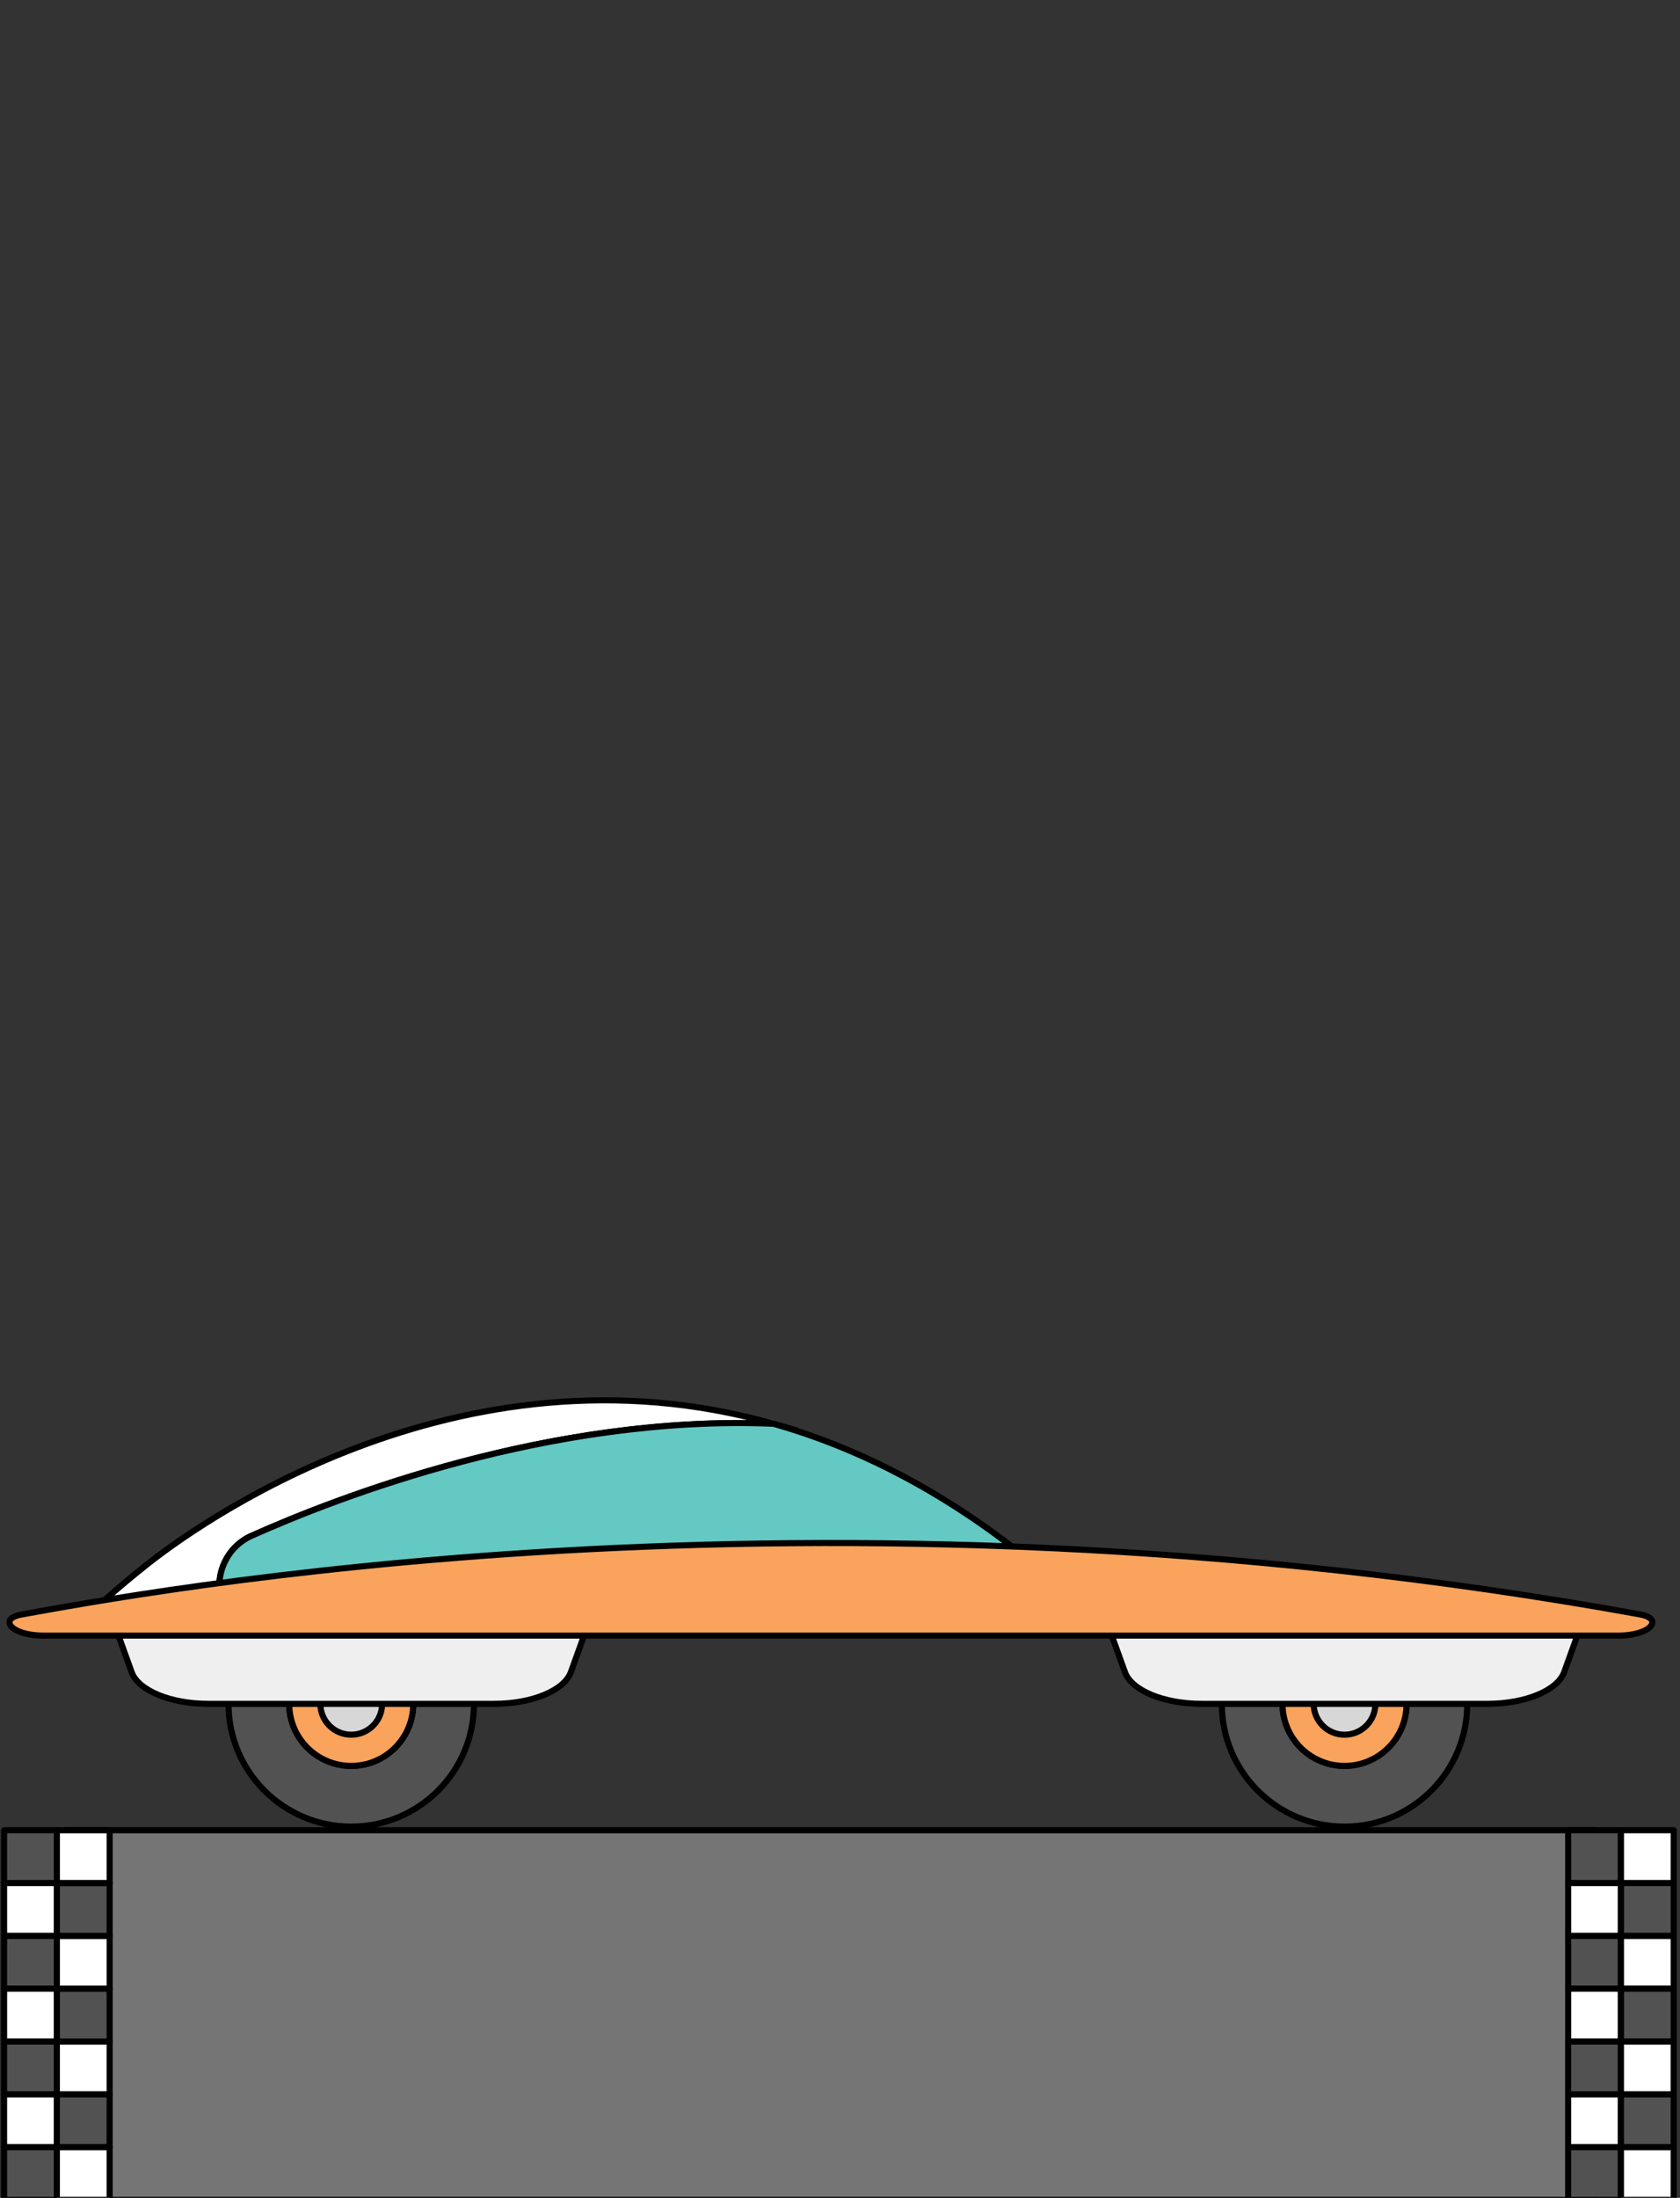
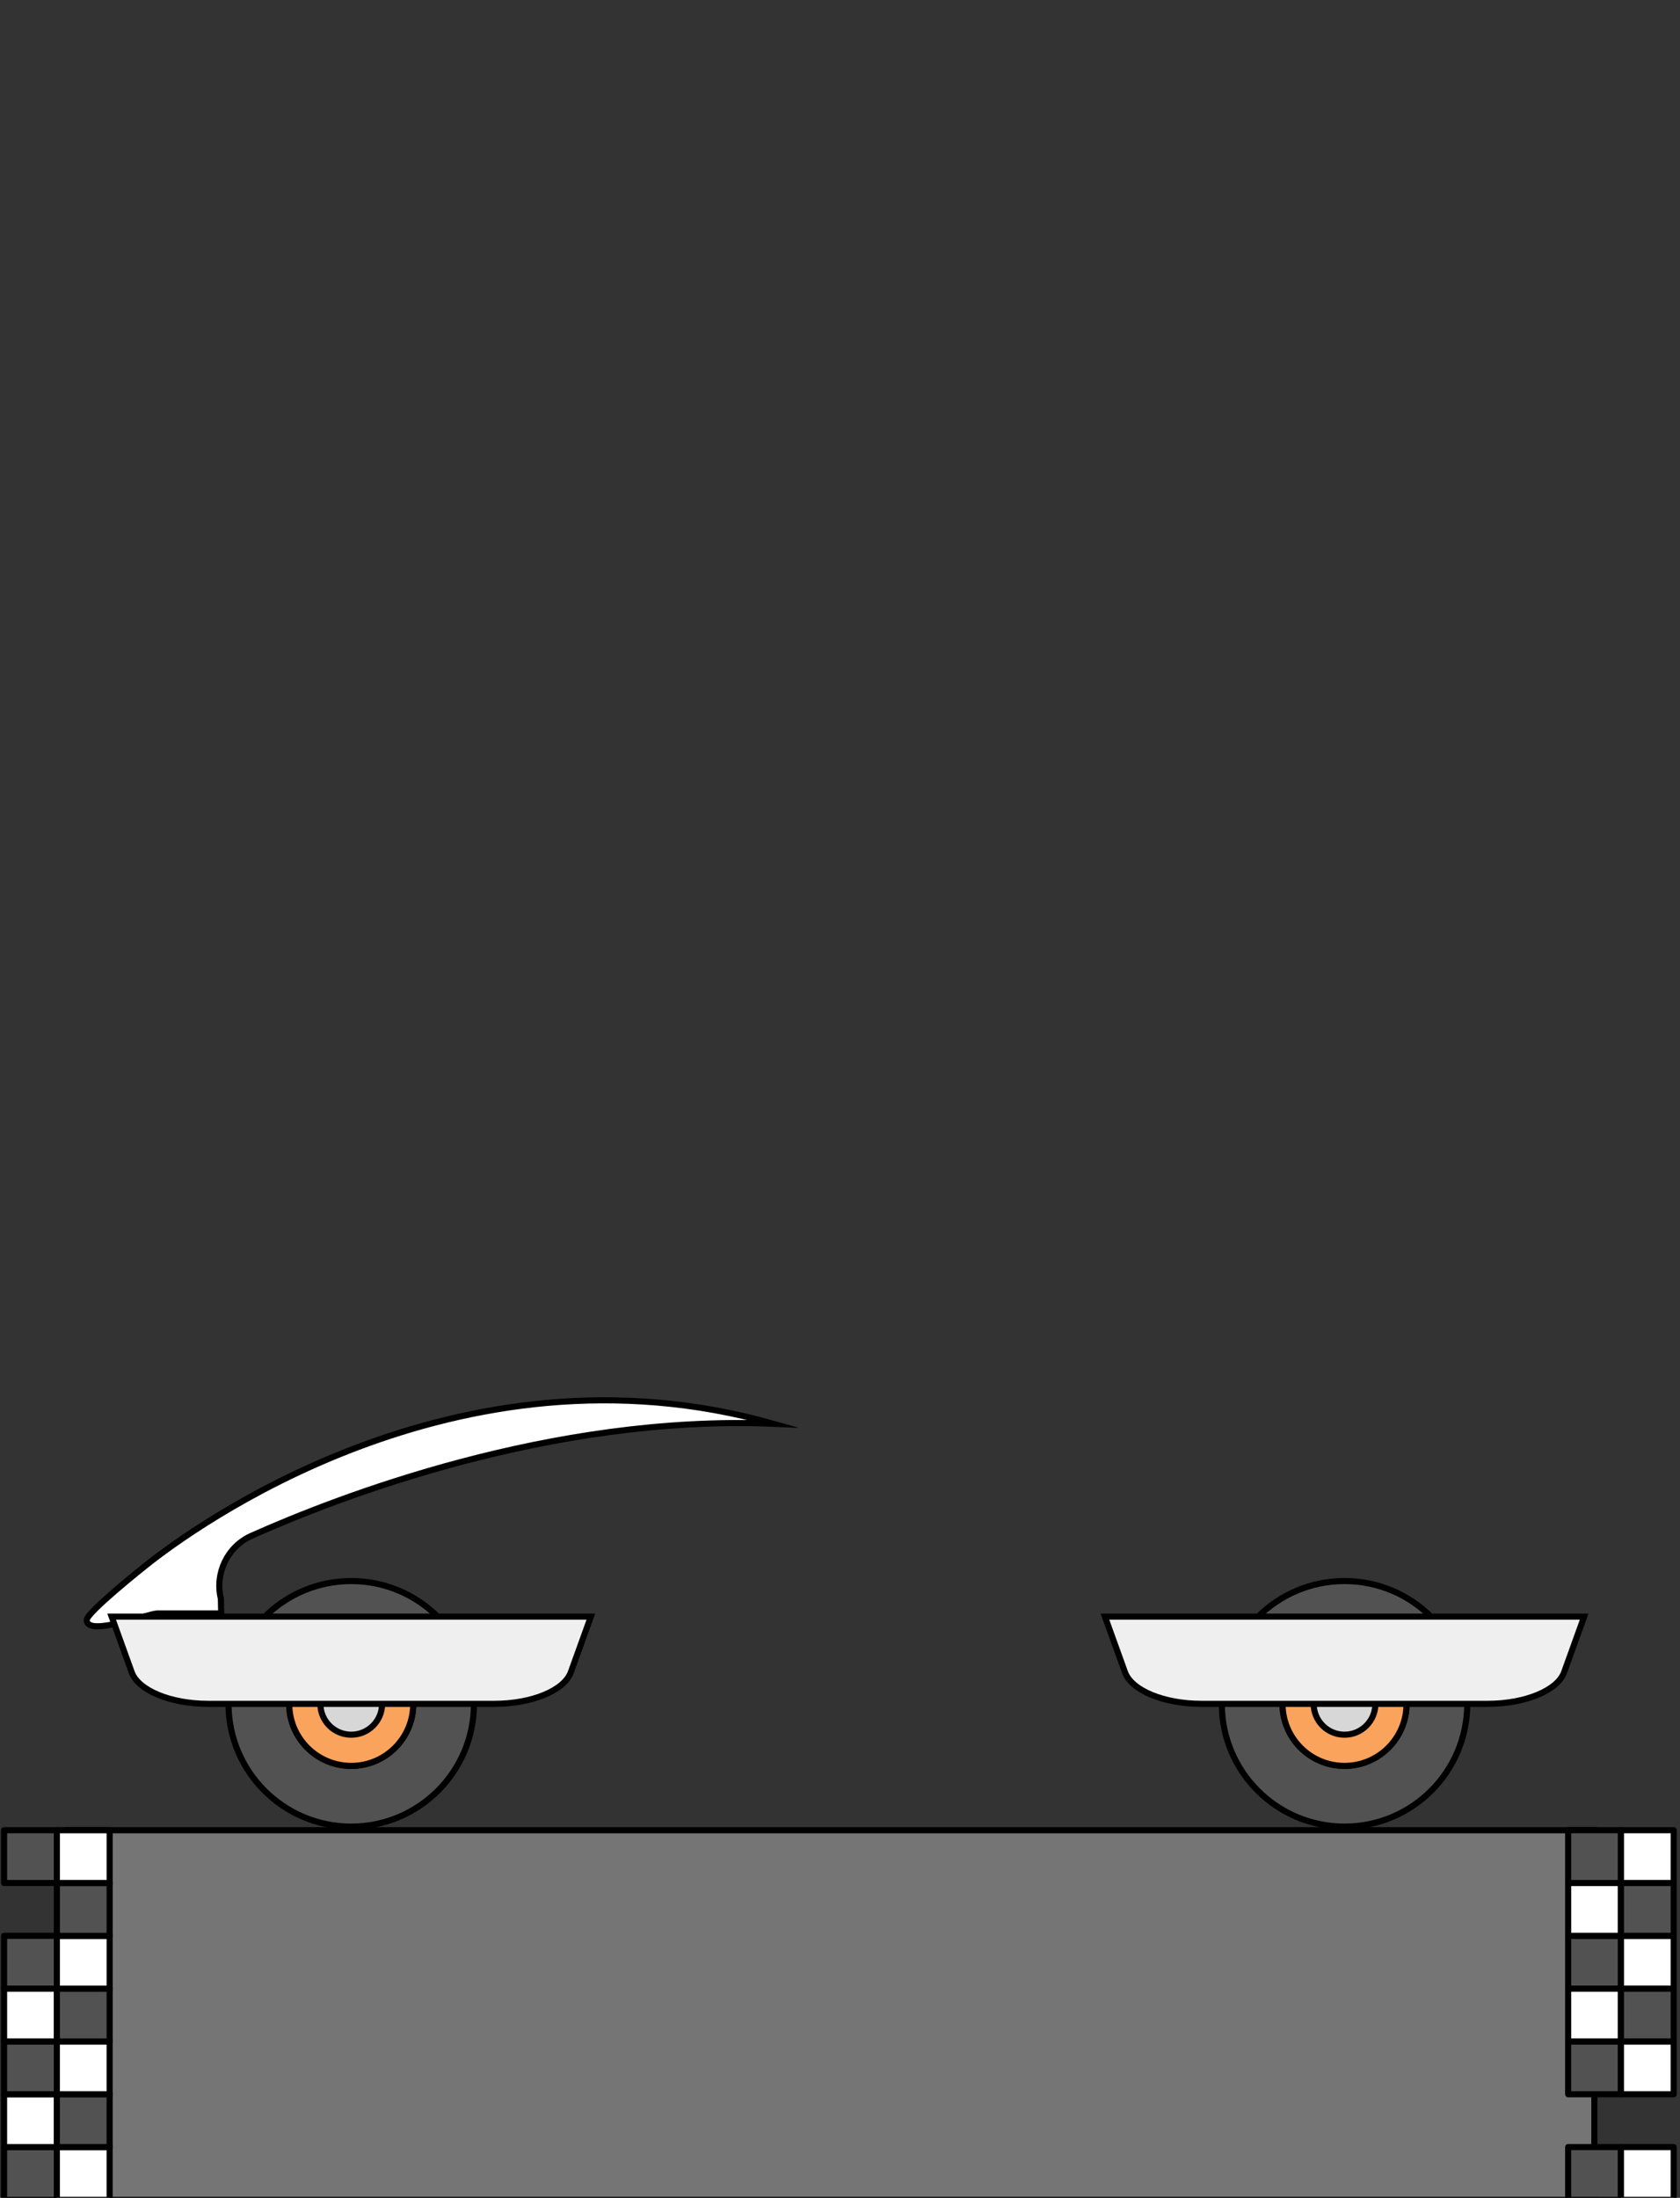
<svg xmlns="http://www.w3.org/2000/svg" width="826" height="1080" viewBox="0 0 826 1080" fill="none">
  <rect x="0" y="0" width="826" height="1080" fill="#333333" stroke="none" />
  <g clip-path="url(#clip0_9_10867)">
    <path d="M33.16 899.359H783.89V1081H33.16V899.359Z" fill="#757575" stroke="black" stroke-width="3" stroke-miterlimit="10" />
    <path d="M2 1081V1055.05H27.95V1081H2Z" fill="#525252" stroke="black" stroke-width="3" stroke-linecap="round" stroke-linejoin="round" />
    <path d="M2 1055.05V1029.1H27.95V1055.05H2Z" fill="white" stroke="black" stroke-width="3" stroke-linecap="round" stroke-linejoin="round" />
    <path d="M2 1029.1V1003.15H27.95V1029.1H2Z" fill="#525252" stroke="black" stroke-width="3" stroke-linecap="round" stroke-linejoin="round" />
    <path d="M2.01 1003.15V977.199H27.96V1003.15H2.01Z" fill="white" stroke="black" stroke-width="3" stroke-linecap="round" stroke-linejoin="round" />
    <path d="M2.01 977.2V951.25H27.96V977.2H2.01Z" fill="#525252" stroke="black" stroke-width="3" stroke-linecap="round" stroke-linejoin="round" />
-     <path d="M2.01 951.249V925.299H27.96V951.249H2.01Z" fill="white" stroke="black" stroke-width="3" stroke-linecap="round" stroke-linejoin="round" />
    <path d="M2.01 925.3V899.35H27.96V925.3H2.01Z" fill="#525252" stroke="black" stroke-width="3" stroke-linecap="round" stroke-linejoin="round" />
    <path d="M27.95 1081.01V1055.06H53.9V1081.01H27.95Z" fill="white" stroke="black" stroke-width="3" stroke-linecap="round" stroke-linejoin="round" />
    <path d="M27.95 1055.06V1029.11H53.9V1055.06H27.95Z" fill="#525252" stroke="black" stroke-width="3" stroke-linecap="round" stroke-linejoin="round" />
    <path d="M27.95 1029.11V1003.16H53.9V1029.11H27.95Z" fill="white" stroke="black" stroke-width="3" stroke-linecap="round" stroke-linejoin="round" />
    <path d="M27.96 1003.16V977.209H53.91V1003.16H27.96Z" fill="#525252" stroke="black" stroke-width="3" stroke-linecap="round" stroke-linejoin="round" />
    <path d="M27.96 977.21V951.26H53.91V977.21H27.96Z" fill="white" stroke="black" stroke-width="3" stroke-linecap="round" stroke-linejoin="round" />
    <path d="M27.96 951.259V925.309H53.91V951.259H27.96Z" fill="#525252" stroke="black" stroke-width="3" stroke-linecap="round" stroke-linejoin="round" />
    <path d="M27.96 925.309V899.359H53.91V925.309H27.96Z" fill="white" stroke="black" stroke-width="3" stroke-linecap="round" stroke-linejoin="round" />
    <path d="M771.01 1081V1055.05H796.96V1081H771.01Z" fill="#525252" stroke="black" stroke-width="3" stroke-linecap="round" stroke-linejoin="round" />
-     <path d="M771.01 1055.05V1029.1H796.96V1055.05H771.01Z" fill="white" stroke="black" stroke-width="3" stroke-linecap="round" stroke-linejoin="round" />
    <path d="M771.01 1029.1V1003.15H796.96V1029.1H771.01Z" fill="#525252" stroke="black" stroke-width="3" stroke-linecap="round" stroke-linejoin="round" />
    <path d="M771.02 1003.15V977.199H796.969V1003.15H771.02Z" fill="white" stroke="black" stroke-width="3" stroke-linecap="round" stroke-linejoin="round" />
    <path d="M771.02 977.2V951.25H796.969V977.2H771.02Z" fill="#525252" stroke="black" stroke-width="3" stroke-linecap="round" stroke-linejoin="round" />
    <path d="M771.02 951.249V925.299H796.969V951.249H771.02Z" fill="white" stroke="black" stroke-width="3" stroke-linecap="round" stroke-linejoin="round" />
    <path d="M771.02 925.3V899.35H796.969V925.3H771.02Z" fill="#525252" stroke="black" stroke-width="3" stroke-linecap="round" stroke-linejoin="round" />
    <path d="M796.96 1081V1055.05H822.91V1081H796.96Z" fill="white" stroke="black" stroke-width="3" stroke-linecap="round" stroke-linejoin="round" />
-     <path d="M796.96 1055.05V1029.1H822.91V1055.05H796.96Z" fill="#525252" stroke="black" stroke-width="3" stroke-linecap="round" stroke-linejoin="round" />
    <path d="M796.96 1029.1V1003.15H822.91V1029.1H796.96Z" fill="white" stroke="black" stroke-width="3" stroke-linecap="round" stroke-linejoin="round" />
    <path d="M796.97 1003.15V977.199H822.92V1003.15H796.97Z" fill="#525252" stroke="black" stroke-width="3" stroke-linecap="round" stroke-linejoin="round" />
    <path d="M796.97 977.2V951.25H822.92V977.2H796.97Z" fill="white" stroke="black" stroke-width="3" stroke-linecap="round" stroke-linejoin="round" />
    <path d="M796.97 951.249V925.299H822.92V951.249H796.97Z" fill="#525252" stroke="black" stroke-width="3" stroke-linecap="round" stroke-linejoin="round" />
    <path d="M796.97 925.3V899.35H822.92V925.3H796.97Z" fill="white" stroke="black" stroke-width="3" stroke-linecap="round" stroke-linejoin="round" />
    <path d="M172.69 860.619C185.597 860.619 196.06 850.156 196.06 837.249C196.06 824.342 185.597 813.879 172.69 813.879C159.783 813.879 149.32 824.342 149.32 837.249C149.32 850.156 159.783 860.619 172.69 860.619Z" fill="#D7D7D7" stroke="black" stroke-width="3" stroke-miterlimit="10" />
    <path d="M172.69 776.908C139.37 776.908 112.35 803.928 112.35 837.248C112.35 870.568 139.37 897.588 172.69 897.588C206.01 897.588 233.03 870.568 233.03 837.248C233.03 803.928 206.01 776.908 172.69 776.908ZM172.69 867.738C155.85 867.738 142.2 854.088 142.2 837.248C142.2 820.408 155.85 806.758 172.69 806.758C189.53 806.758 203.18 820.408 203.18 837.248C203.18 854.088 189.53 867.738 172.69 867.738Z" fill="#525252" stroke="black" stroke-width="3" stroke-miterlimit="10" />
    <path d="M172.69 806.77C155.85 806.77 142.2 820.42 142.2 837.26C142.2 854.1 155.85 867.75 172.69 867.75C189.53 867.75 203.18 854.1 203.18 837.26C203.18 820.42 189.53 806.77 172.69 806.77ZM172.69 852.419C164.31 852.419 157.52 845.63 157.52 837.25C157.52 828.87 164.31 822.08 172.69 822.08C181.07 822.08 187.86 828.87 187.86 837.25C187.86 845.63 181.07 852.419 172.69 852.419Z" fill="#F9A35C" stroke="black" stroke-width="3" stroke-miterlimit="10" />
    <path d="M661.06 860.619C673.966 860.619 684.43 850.156 684.43 837.249C684.43 824.342 673.966 813.879 661.06 813.879C648.153 813.879 637.689 824.342 637.689 837.249C637.689 850.156 648.153 860.619 661.06 860.619Z" fill="#D7D7D7" stroke="black" stroke-width="3" stroke-miterlimit="10" />
    <path d="M661.06 776.908C627.74 776.908 600.72 803.928 600.72 837.248C600.72 870.568 627.74 897.588 661.06 897.588C694.38 897.588 721.4 870.568 721.4 837.248C721.4 803.928 694.38 776.908 661.06 776.908ZM661.06 867.738C644.22 867.738 630.57 854.088 630.57 837.248C630.57 820.408 644.22 806.758 661.06 806.758C677.9 806.758 691.55 820.408 691.55 837.248C691.55 854.088 677.9 867.738 661.06 867.738Z" fill="#525252" stroke="black" stroke-width="3" stroke-miterlimit="10" />
    <path d="M661.06 806.77C644.22 806.77 630.57 820.42 630.57 837.26C630.57 854.1 644.22 867.75 661.06 867.75C677.9 867.75 691.55 854.1 691.55 837.26C691.55 820.42 677.9 806.77 661.06 806.77ZM661.06 852.419C652.68 852.419 645.89 845.63 645.89 837.25C645.89 828.87 652.68 822.08 661.06 822.08C669.44 822.08 676.23 828.87 676.23 837.25C676.23 845.63 669.44 852.419 661.06 852.419Z" fill="#F9A35C" stroke="black" stroke-width="3" stroke-miterlimit="10" />
    <path d="M123.67 754.679C166.37 735.609 270.91 695.119 380.29 699.629C224.01 655.329 93.65 751.749 72.12 768.889C70.22 770.399 42.64 792.339 42.64 796.069C42.64 804.539 72.82 792.829 77.52 792.829H108.75L108.59 785.579C105.55 772.949 111.89 759.929 123.65 754.679H123.67Z" fill="white" stroke="black" stroke-width="3" stroke-miterlimit="10" />
-     <path d="M511.91 777.499V777.479C511.91 773.799 510.72 770.429 508.85 768.909C465.21 733.119 421.84 711.409 380.3 699.629C270.91 695.119 166.37 735.609 123.68 754.679C111.91 759.939 105.58 772.949 108.62 785.579C111.66 798.209 108.78 792.829 108.78 792.829H503.4C508.11 792.829 511.92 785.969 511.92 777.499H511.91Z" fill="#64C8C3" stroke="black" stroke-width="3" stroke-miterlimit="10" />
    <path d="M290.49 794.398H54.89L64.74 821.698C67.99 830.698 83.85 837.248 102.39 837.248H243.01C261.54 837.248 277.41 830.688 280.66 821.698L290.51 794.398H290.49ZM778.86 794.398H543.26L553.11 821.698C556.36 830.698 572.22 837.248 590.76 837.248H731.38C749.91 837.248 765.78 830.688 769.03 821.698L778.88 794.398H778.86Z" fill="#EFEFEF" stroke="black" stroke-width="3" stroke-miterlimit="10" />
-     <path d="M10.76 793.319C64.26 783.899 398.32 719.309 806.41 793.319C810.07 793.979 812.41 795.439 812.41 797.039C812.41 800.729 804.92 803.709 795.67 803.709H21.38C12.14 803.709 4.64 800.729 4.64 797.049C4.64 795.429 7.04 793.969 10.76 793.309V793.319Z" fill="#F9A35C" stroke="black" stroke-width="3" stroke-miterlimit="10" />
  </g>
  <defs>
    <clipPath id="clip0_9_10867">
      <rect width="826" height="1080" fill="white" />
    </clipPath>
  </defs>
</svg>